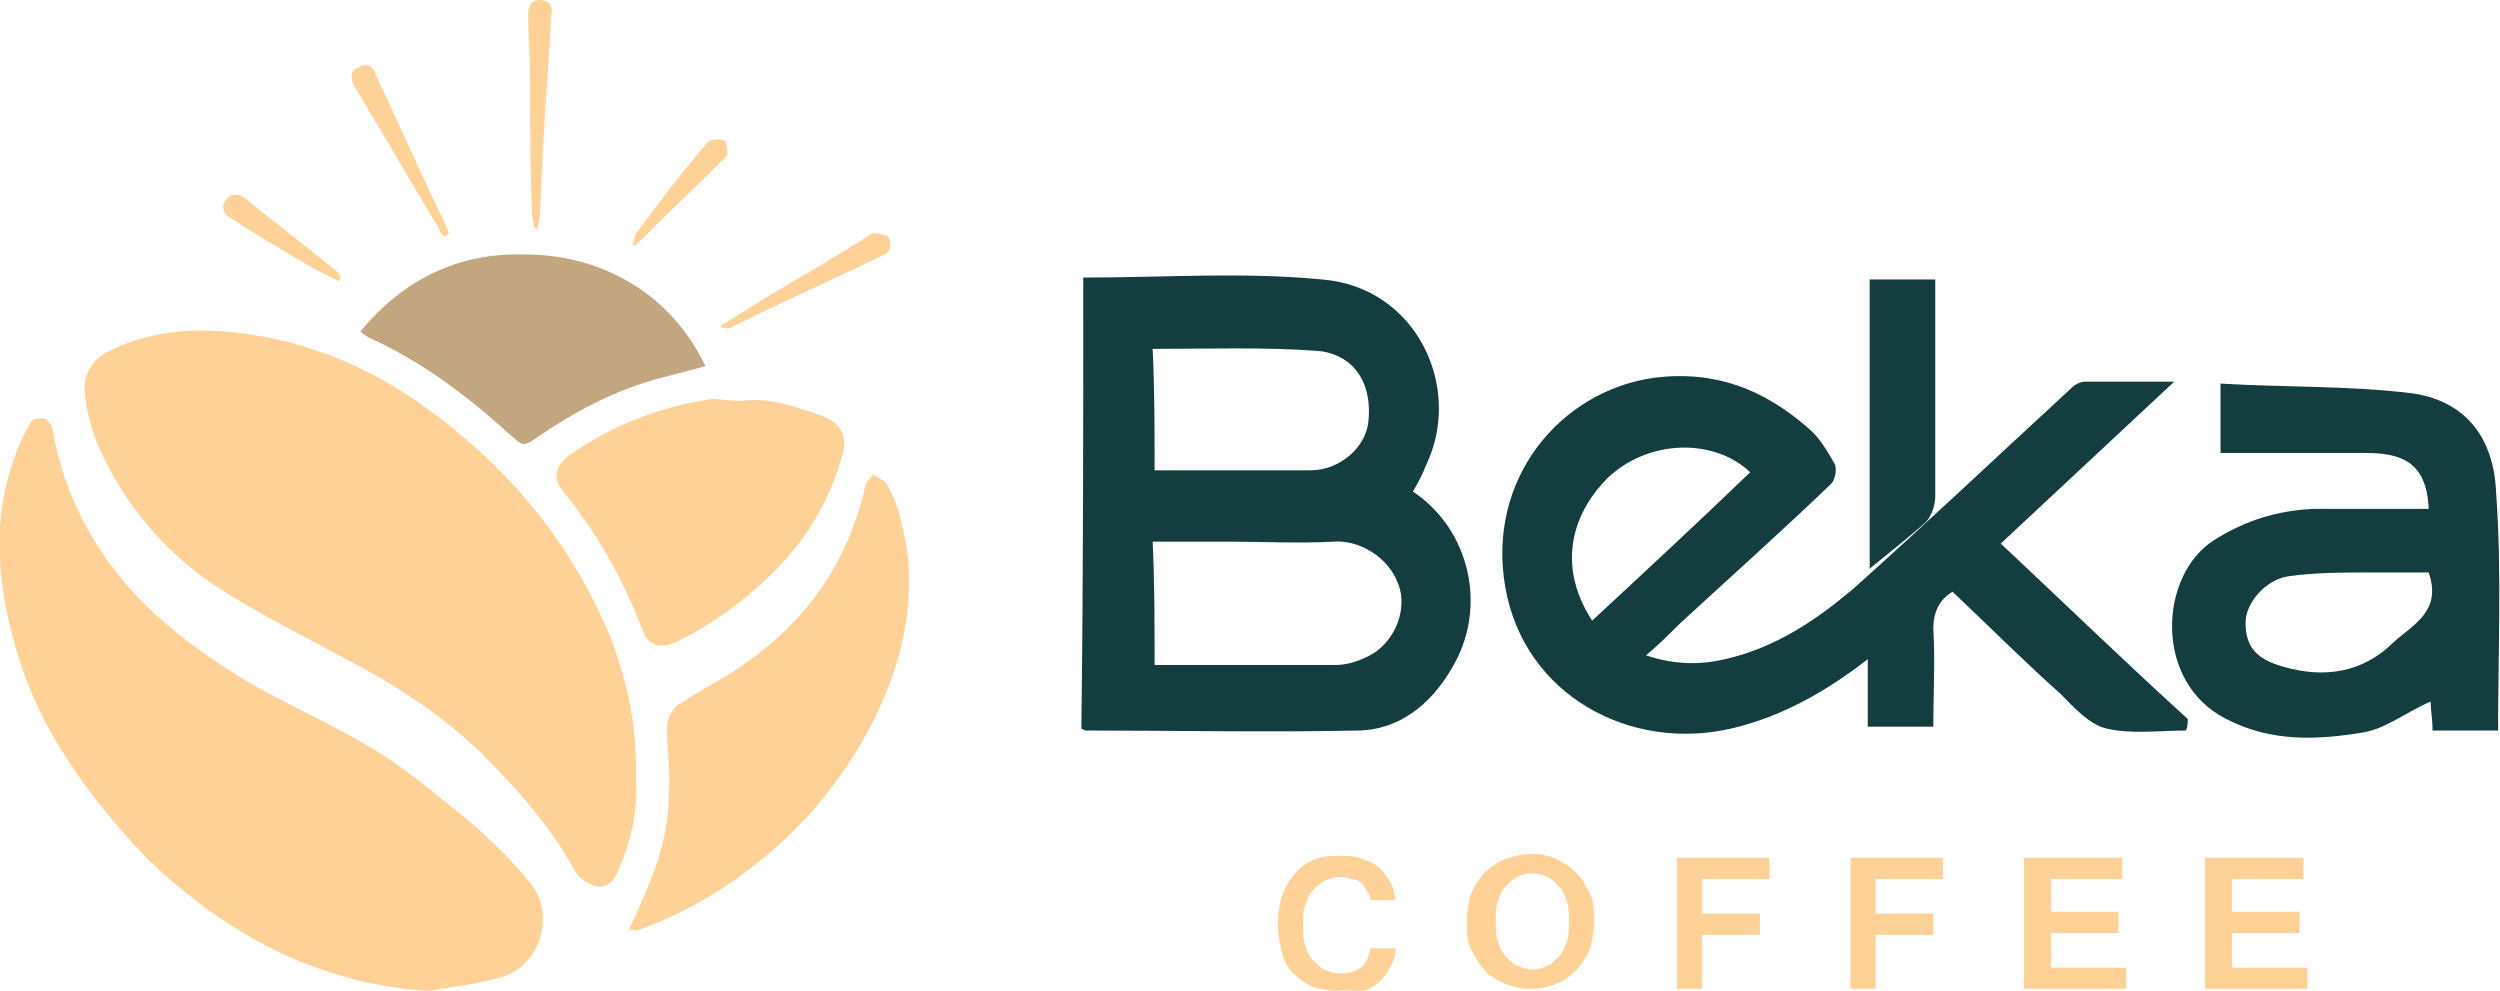
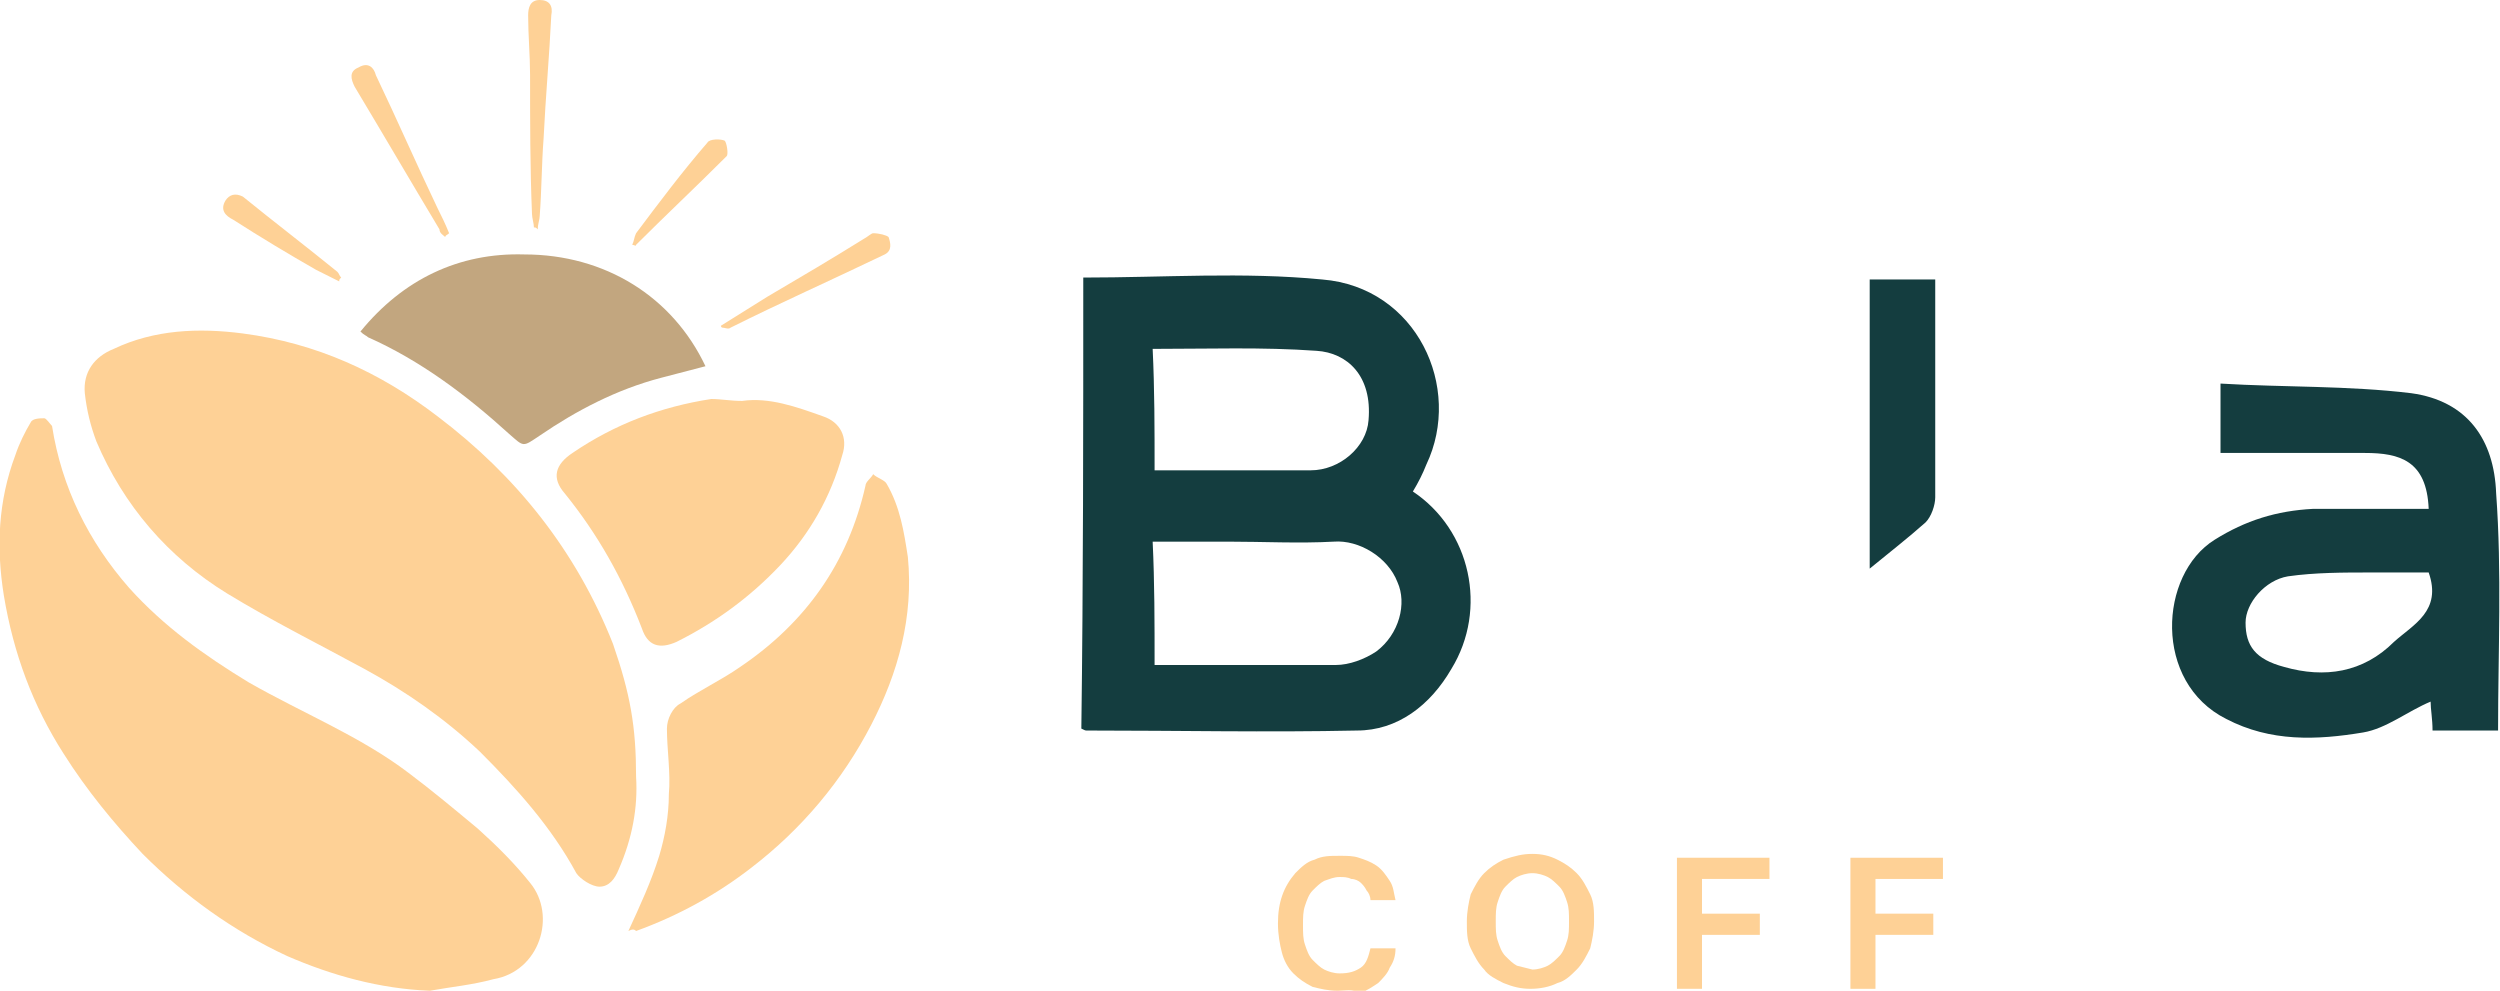
<svg xmlns="http://www.w3.org/2000/svg" version="1.1" id="Layer_1" x="0px" y="0px" viewBox="0 0 129.7 51.4" style="enable-background:new 0 0 129.7 51.4;" xml:space="preserve">
  <style type="text/css">
	.st0{fill:#FED196;}
	.st1{fill:#C2A67F;}
	.st2{fill:#143D3F;}
</style>
  <g>
    <g>
      <path class="st0" d="M33,40.3c0.1,1.6-0.2,3.2-0.9,4.8c-0.2,0.5-0.5,0.9-1,0.9c-0.4,0-1-0.4-1.2-0.7c-1.3-2.4-3.1-4.4-5-6.3    c-1.8-1.7-3.8-3.1-6-4.3c-2.4-1.3-4.8-2.5-7.1-3.9c-3.1-1.9-5.4-4.6-6.8-7.9c-0.3-0.8-0.5-1.6-0.6-2.5c-0.1-1.1,0.5-1.9,1.5-2.3    c2.1-1,4.4-1.1,6.7-0.8c3.8,0.5,7.1,2,10.1,4.3c4.1,3.1,7.2,7,9.1,11.8C32.7,36,33,37.7,33,40.3z" />
      <path class="st0" d="M22.3,51.4c-2.6-0.1-5.1-0.8-7.4-1.8c-2.8-1.3-5.3-3.1-7.5-5.3c-1.5-1.6-2.9-3.3-4.1-5.2    c-1.6-2.5-2.6-5.2-3.1-8.2c-0.4-2.5-0.3-4.9,0.6-7.3C1,23,1.3,22.4,1.6,21.9c0.1-0.2,0.5-0.2,0.7-0.2c0.1,0,0.3,0.3,0.4,0.4    c0.5,3.2,1.9,6,4,8.4c1.8,2,3.9,3.5,6.2,4.9c2.8,1.6,5.8,2.8,8.3,4.7c1.2,0.9,2.4,1.9,3.6,2.9c1,0.9,1.9,1.8,2.7,2.8    c1.4,1.7,0.5,4.6-1.9,5C24.5,51.1,23.4,51.2,22.3,51.4z" />
      <path class="st0" d="M32.6,48.3c0.6-1.3,1.2-2.6,1.6-3.9c0.3-1,0.5-2.1,0.5-3.2c0.1-1.1-0.1-2.3-0.1-3.4c0-0.5,0.3-1.1,0.7-1.3    c1-0.7,2.1-1.2,3.1-1.9c3.4-2.3,5.6-5.4,6.5-9.4c0-0.2,0.3-0.4,0.4-0.6c0.2,0.2,0.6,0.3,0.7,0.5c0.7,1.2,0.9,2.5,1.1,3.8    c0.3,3.1-0.5,6-1.9,8.7c-1.5,2.9-3.6,5.4-6.2,7.4c-1.8,1.4-3.8,2.5-6,3.3C32.9,48.2,32.8,48.2,32.6,48.3z" />
      <path class="st0" d="M38.5,20.8c1.4-0.2,2.8,0.3,4.2,0.8c0.9,0.3,1.3,1.1,1,2c-0.6,2.2-1.7,4.1-3.2,5.7c-1.6,1.7-3.4,3-5.4,4    c-0.9,0.4-1.5,0.2-1.8-0.7c-1-2.6-2.3-4.9-4-7c-0.7-0.8-0.5-1.5,0.4-2.1c2.2-1.5,4.6-2.4,7.2-2.8C37.4,20.7,37.9,20.8,38.5,20.8z" />
      <g>
        <path class="st1" d="M36.6,19c-0.8,0.2-1.5,0.4-2.3,0.6c-2.3,0.6-4.4,1.7-6.3,3c-0.9,0.6-0.8,0.6-1.6-0.1c-2.2-2-4.6-3.8-7.3-5     c-0.1-0.1-0.2-0.1-0.4-0.3c2.2-2.7,5.1-4.1,8.5-4C31.4,13.2,34.9,15.4,36.6,19z" />
      </g>
      <path class="st0" d="M27.7,11.8c0-0.2-0.1-0.5-0.1-0.7c-0.1-2.4-0.1-4.8-0.1-7.2c0-1-0.1-2.1-0.1-3.1c0-0.4,0.1-0.8,0.6-0.8    c0.5,0,0.7,0.3,0.6,0.8c-0.1,2.1-0.3,4.3-0.4,6.4c-0.1,1.3-0.1,2.7-0.2,4c0,0.2-0.1,0.4-0.1,0.7C27.8,11.8,27.8,11.8,27.7,11.8z" />
      <path class="st0" d="M23.1,12.3c-0.1-0.1-0.3-0.2-0.3-0.4c-1.5-2.5-2.9-4.9-4.4-7.4c-0.2-0.4-0.3-0.8,0.2-1c0.5-0.3,0.8,0,0.9,0.4    c1.1,2.3,2.1,4.6,3.2,6.9c0.2,0.4,0.4,0.8,0.6,1.3C23.2,12.2,23.1,12.2,23.1,12.3z" />
      <path class="st0" d="M37.4,16.9c0.8-0.5,1.6-1,2.4-1.5c1.7-1,3.4-2,5-3c0.2-0.1,0.4-0.3,0.5-0.3c0.3,0,0.7,0.1,0.8,0.2    c0.1,0.3,0.2,0.7-0.2,0.9c-2.7,1.3-5.4,2.5-8,3.8c-0.1,0.1-0.3,0-0.4,0C37.4,17,37.4,16.9,37.4,16.9z" />
      <path class="st0" d="M17.6,14.6c-0.4-0.2-0.8-0.4-1.2-0.6c-1.4-0.8-2.9-1.7-4.3-2.6c-0.4-0.2-0.7-0.5-0.4-1    c0.2-0.3,0.5-0.4,0.9-0.2c1.6,1.3,3.3,2.6,4.9,3.9c0.1,0.1,0.1,0.2,0.2,0.3C17.6,14.5,17.6,14.5,17.6,14.6z" />
      <path class="st0" d="M32.8,12.7c0.1-0.2,0.1-0.4,0.2-0.6c1.2-1.6,2.4-3.2,3.7-4.7c0.1-0.2,0.7-0.2,0.9-0.1    c0.1,0.1,0.2,0.7,0.1,0.8c-1.6,1.6-3.2,3.1-4.7,4.6C33,12.8,32.9,12.7,32.8,12.7z" />
    </g>
  </g>
  <g>
    <g>
      <g>
-         <path class="st2" d="M113.4,37.9c-1.4,0-2.8,0.2-4.1-0.1c-0.9-0.2-1.7-1.1-2.4-1.8c-1.9-1.7-3.7-3.5-5.6-5.3     c-0.7,0.4-1,1.1-1,1.9c0.1,1.7,0,3.4,0,5.1c-1.2,0-2.2,0-3.4,0c0-1.1,0-2.2,0-3.5c-2.2,1.7-4.5,3-7.1,3.6     c-5.2,1.2-10.7-1.7-11.7-7.3c-1-5.6,2.8-10.2,7.7-10.9c3.2-0.4,5.7,0.6,8,2.6c0.6,0.5,1,1.2,1.4,1.9c0.1,0.3,0,0.8-0.2,1     c-2.6,2.5-5.3,4.9-7.9,7.3c-0.5,0.5-1,1-1.7,1.6c1.5,0.5,2.8,0.5,4.1,0.2c2.6-0.6,4.7-2,6.7-3.7c3.8-3.4,7.5-6.9,11.3-10.4     c0.2-0.2,0.5-0.3,0.7-0.3c1.4,0,2.9,0,4.6,0c-3.1,2.9-6,5.6-9,8.4c3.2,3,6.4,6.1,9.7,9.1C113.5,37.8,113.4,37.9,113.4,37.9z      M82.6,32.2c2.8-2.6,5.5-5.1,8.2-7.7c-1.9-1.8-5.3-1.7-7.4,0.3C81.8,26.4,80.6,29.1,82.6,32.2z" />
        <path class="st2" d="M56.2,14.4c4.2,0,8.3-0.3,12.4,0.1c4.9,0.4,7.3,5.6,5.4,9.6c-0.2,0.5-0.4,0.9-0.7,1.4c3,2,3.9,6.1,2,9.2     c-1.1,1.9-2.8,3.2-4.9,3.2c-4.6,0.1-9.3,0-14,0c-0.1,0-0.1,0-0.3-0.1C56.2,30.1,56.2,22.3,56.2,14.4z M59.9,34.5     c3.2,0,6.3,0,9.4,0c0.7,0,1.5-0.3,2.1-0.7c1.2-0.9,1.6-2.5,1.1-3.6c-0.5-1.3-2-2.2-3.3-2.1c-1.8,0.1-3.7,0-5.5,0     c-1.3,0-2.6,0-3.9,0C59.9,30.2,59.9,32.3,59.9,34.5z M59.9,24.4c2.7,0,5.4,0,8.1,0c1.5,0,2.9-1.2,3-2.6c0.2-2.3-1.1-3.5-2.7-3.6     c-2.8-0.2-5.6-0.1-8.5-0.1C59.9,20.2,59.9,22.2,59.9,24.4z" />
        <path class="st2" d="M129.6,37.9c-1.2,0-2.2,0-3.4,0c0-0.6-0.1-1.1-0.1-1.5c-1.2,0.5-2.3,1.4-3.5,1.6c-2.4,0.4-4.8,0.5-7.1-0.7     c-3.8-1.9-3.5-7.5-0.6-9.3c1.6-1,3.2-1.5,5.1-1.6c2,0,4,0,6,0c-0.1-2.5-1.5-2.9-3.3-2.9c-2.5,0-4.9,0-7.5,0c0-1.1,0-2.2,0-3.6     c3.3,0.2,6.6,0.1,9.9,0.5c2.9,0.4,4.3,2.4,4.4,5.2C129.8,29.7,129.6,33.8,129.6,37.9z M126,29.7c-1,0-2,0-3,0     c-1.4,0-2.9,0-4.3,0.2c-1.2,0.2-2.2,1.4-2.2,2.4c0,1.2,0.5,1.9,2,2.3c2.1,0.6,4.1,0.3,5.7-1.3C125.2,32.4,126.7,31.7,126,29.7z" />
        <path class="st2" d="M97,29.5c0-5.1,0-10,0-15c1.1,0,2.2,0,3.4,0c0,0.5,0,1,0,1.5c0,3.3,0,6.6,0,9.8c0,0.4-0.2,1-0.5,1.3     C99,27.9,98.1,28.6,97,29.5z" />
      </g>
    </g>
    <g>
      <path class="st0" d="M69.4,51.4c-0.5,0-0.9-0.1-1.3-0.2c-0.4-0.2-0.7-0.4-1-0.7c-0.3-0.3-0.5-0.7-0.6-1.1s-0.2-0.9-0.2-1.5    c0-1.1,0.3-1.9,0.9-2.6c0.3-0.3,0.6-0.6,1-0.7c0.4-0.2,0.8-0.2,1.3-0.2c0.4,0,0.7,0,1,0.1c0.3,0.1,0.6,0.2,0.9,0.4    c0.3,0.2,0.5,0.5,0.7,0.8c0.2,0.3,0.2,0.6,0.3,1h-1.3c0-0.2-0.1-0.4-0.2-0.5c-0.1-0.2-0.2-0.3-0.3-0.4c-0.1-0.1-0.3-0.2-0.5-0.2    c-0.2-0.1-0.4-0.1-0.6-0.1c-0.3,0-0.5,0.1-0.8,0.2c-0.2,0.1-0.4,0.3-0.6,0.5c-0.2,0.2-0.3,0.5-0.4,0.8c-0.1,0.3-0.1,0.6-0.1,1    c0,0.4,0,0.7,0.1,1c0.1,0.3,0.2,0.6,0.4,0.8c0.2,0.2,0.4,0.4,0.6,0.5c0.2,0.1,0.5,0.2,0.8,0.2c0.5,0,0.8-0.1,1.1-0.3    c0.3-0.2,0.4-0.6,0.5-1h1.3c0,0.4-0.1,0.7-0.3,1c-0.1,0.3-0.4,0.6-0.6,0.8c-0.3,0.2-0.6,0.4-0.9,0.5    C70.1,51.3,69.8,51.4,69.4,51.4z" />
-       <path class="st0" d="M79.5,44.3c0.5,0,0.9,0.1,1.3,0.3c0.4,0.2,0.7,0.4,1,0.7c0.3,0.3,0.5,0.7,0.7,1.1c0.2,0.4,0.2,0.9,0.2,1.4    c0,0.5-0.1,1-0.2,1.4c-0.2,0.4-0.4,0.8-0.7,1.1c-0.3,0.3-0.6,0.6-1,0.7c-0.4,0.2-0.9,0.3-1.4,0.3c-0.5,0-0.9-0.1-1.4-0.3    c-0.4-0.2-0.8-0.4-1-0.7c-0.3-0.3-0.5-0.7-0.7-1.1c-0.2-0.4-0.2-0.9-0.2-1.4c0-0.5,0.1-1,0.2-1.4c0.2-0.4,0.4-0.8,0.7-1.1    c0.3-0.3,0.6-0.5,1-0.7C78.6,44.4,79,44.3,79.5,44.3z M79.5,50.3c0.3,0,0.6-0.1,0.8-0.2c0.2-0.1,0.4-0.3,0.6-0.5    c0.2-0.2,0.3-0.5,0.4-0.8c0.1-0.3,0.1-0.6,0.1-1c0-0.4,0-0.7-0.1-1c-0.1-0.3-0.2-0.6-0.4-0.8c-0.2-0.2-0.4-0.4-0.6-0.5    c-0.2-0.1-0.5-0.2-0.8-0.2c-0.3,0-0.6,0.1-0.8,0.2c-0.2,0.1-0.4,0.3-0.6,0.5c-0.2,0.2-0.3,0.5-0.4,0.8c-0.1,0.3-0.1,0.6-0.1,1    c0,0.4,0,0.7,0.1,1c0.1,0.3,0.2,0.6,0.4,0.8c0.2,0.2,0.4,0.4,0.6,0.5C79,50.2,79.2,50.3,79.5,50.3z" />
+       <path class="st0" d="M79.5,44.3c0.5,0,0.9,0.1,1.3,0.3c0.4,0.2,0.7,0.4,1,0.7c0.3,0.3,0.5,0.7,0.7,1.1c0.2,0.4,0.2,0.9,0.2,1.4    c0,0.5-0.1,1-0.2,1.4c-0.2,0.4-0.4,0.8-0.7,1.1c-0.3,0.3-0.6,0.6-1,0.7c-0.4,0.2-0.9,0.3-1.4,0.3c-0.5,0-0.9-0.1-1.4-0.3    c-0.4-0.2-0.8-0.4-1-0.7c-0.3-0.3-0.5-0.7-0.7-1.1c-0.2-0.4-0.2-0.9-0.2-1.4c0-0.5,0.1-1,0.2-1.4c0.2-0.4,0.4-0.8,0.7-1.1    c0.3-0.3,0.6-0.5,1-0.7C78.6,44.4,79,44.3,79.5,44.3z M79.5,50.3c0.3,0,0.6-0.1,0.8-0.2c0.2-0.1,0.4-0.3,0.6-0.5    c0.2-0.2,0.3-0.5,0.4-0.8c0.1-0.3,0.1-0.6,0.1-1c0-0.4,0-0.7-0.1-1c-0.1-0.3-0.2-0.6-0.4-0.8c-0.2-0.2-0.4-0.4-0.6-0.5    c-0.2-0.1-0.5-0.2-0.8-0.2c-0.3,0-0.6,0.1-0.8,0.2c-0.2,0.1-0.4,0.3-0.6,0.5c-0.2,0.2-0.3,0.5-0.4,0.8c-0.1,0.3-0.1,0.6-0.1,1    c0,0.4,0,0.7,0.1,1c0.1,0.3,0.2,0.6,0.4,0.8c0.2,0.2,0.4,0.4,0.6,0.5z" />
      <path class="st0" d="M91.8,45.6h-3.5v1.8h3v1.1h-3v2.8H87v-6.8h4.8V45.6z" />
      <path class="st0" d="M100.8,45.6h-3.5v1.8h3v1.1h-3v2.8H96v-6.8h4.8V45.6z" />
-       <path class="st0" d="M110.2,51.3H105v-6.8h5.1v1.1h-3.7v1.7h3.5v1.1h-3.5v1.8h3.9V51.3z" />
-       <path class="st0" d="M119.6,51.3h-5.2v-6.8h5.1v1.1h-3.7v1.7h3.5v1.1h-3.5v1.8h3.9V51.3z" />
    </g>
  </g>
</svg>